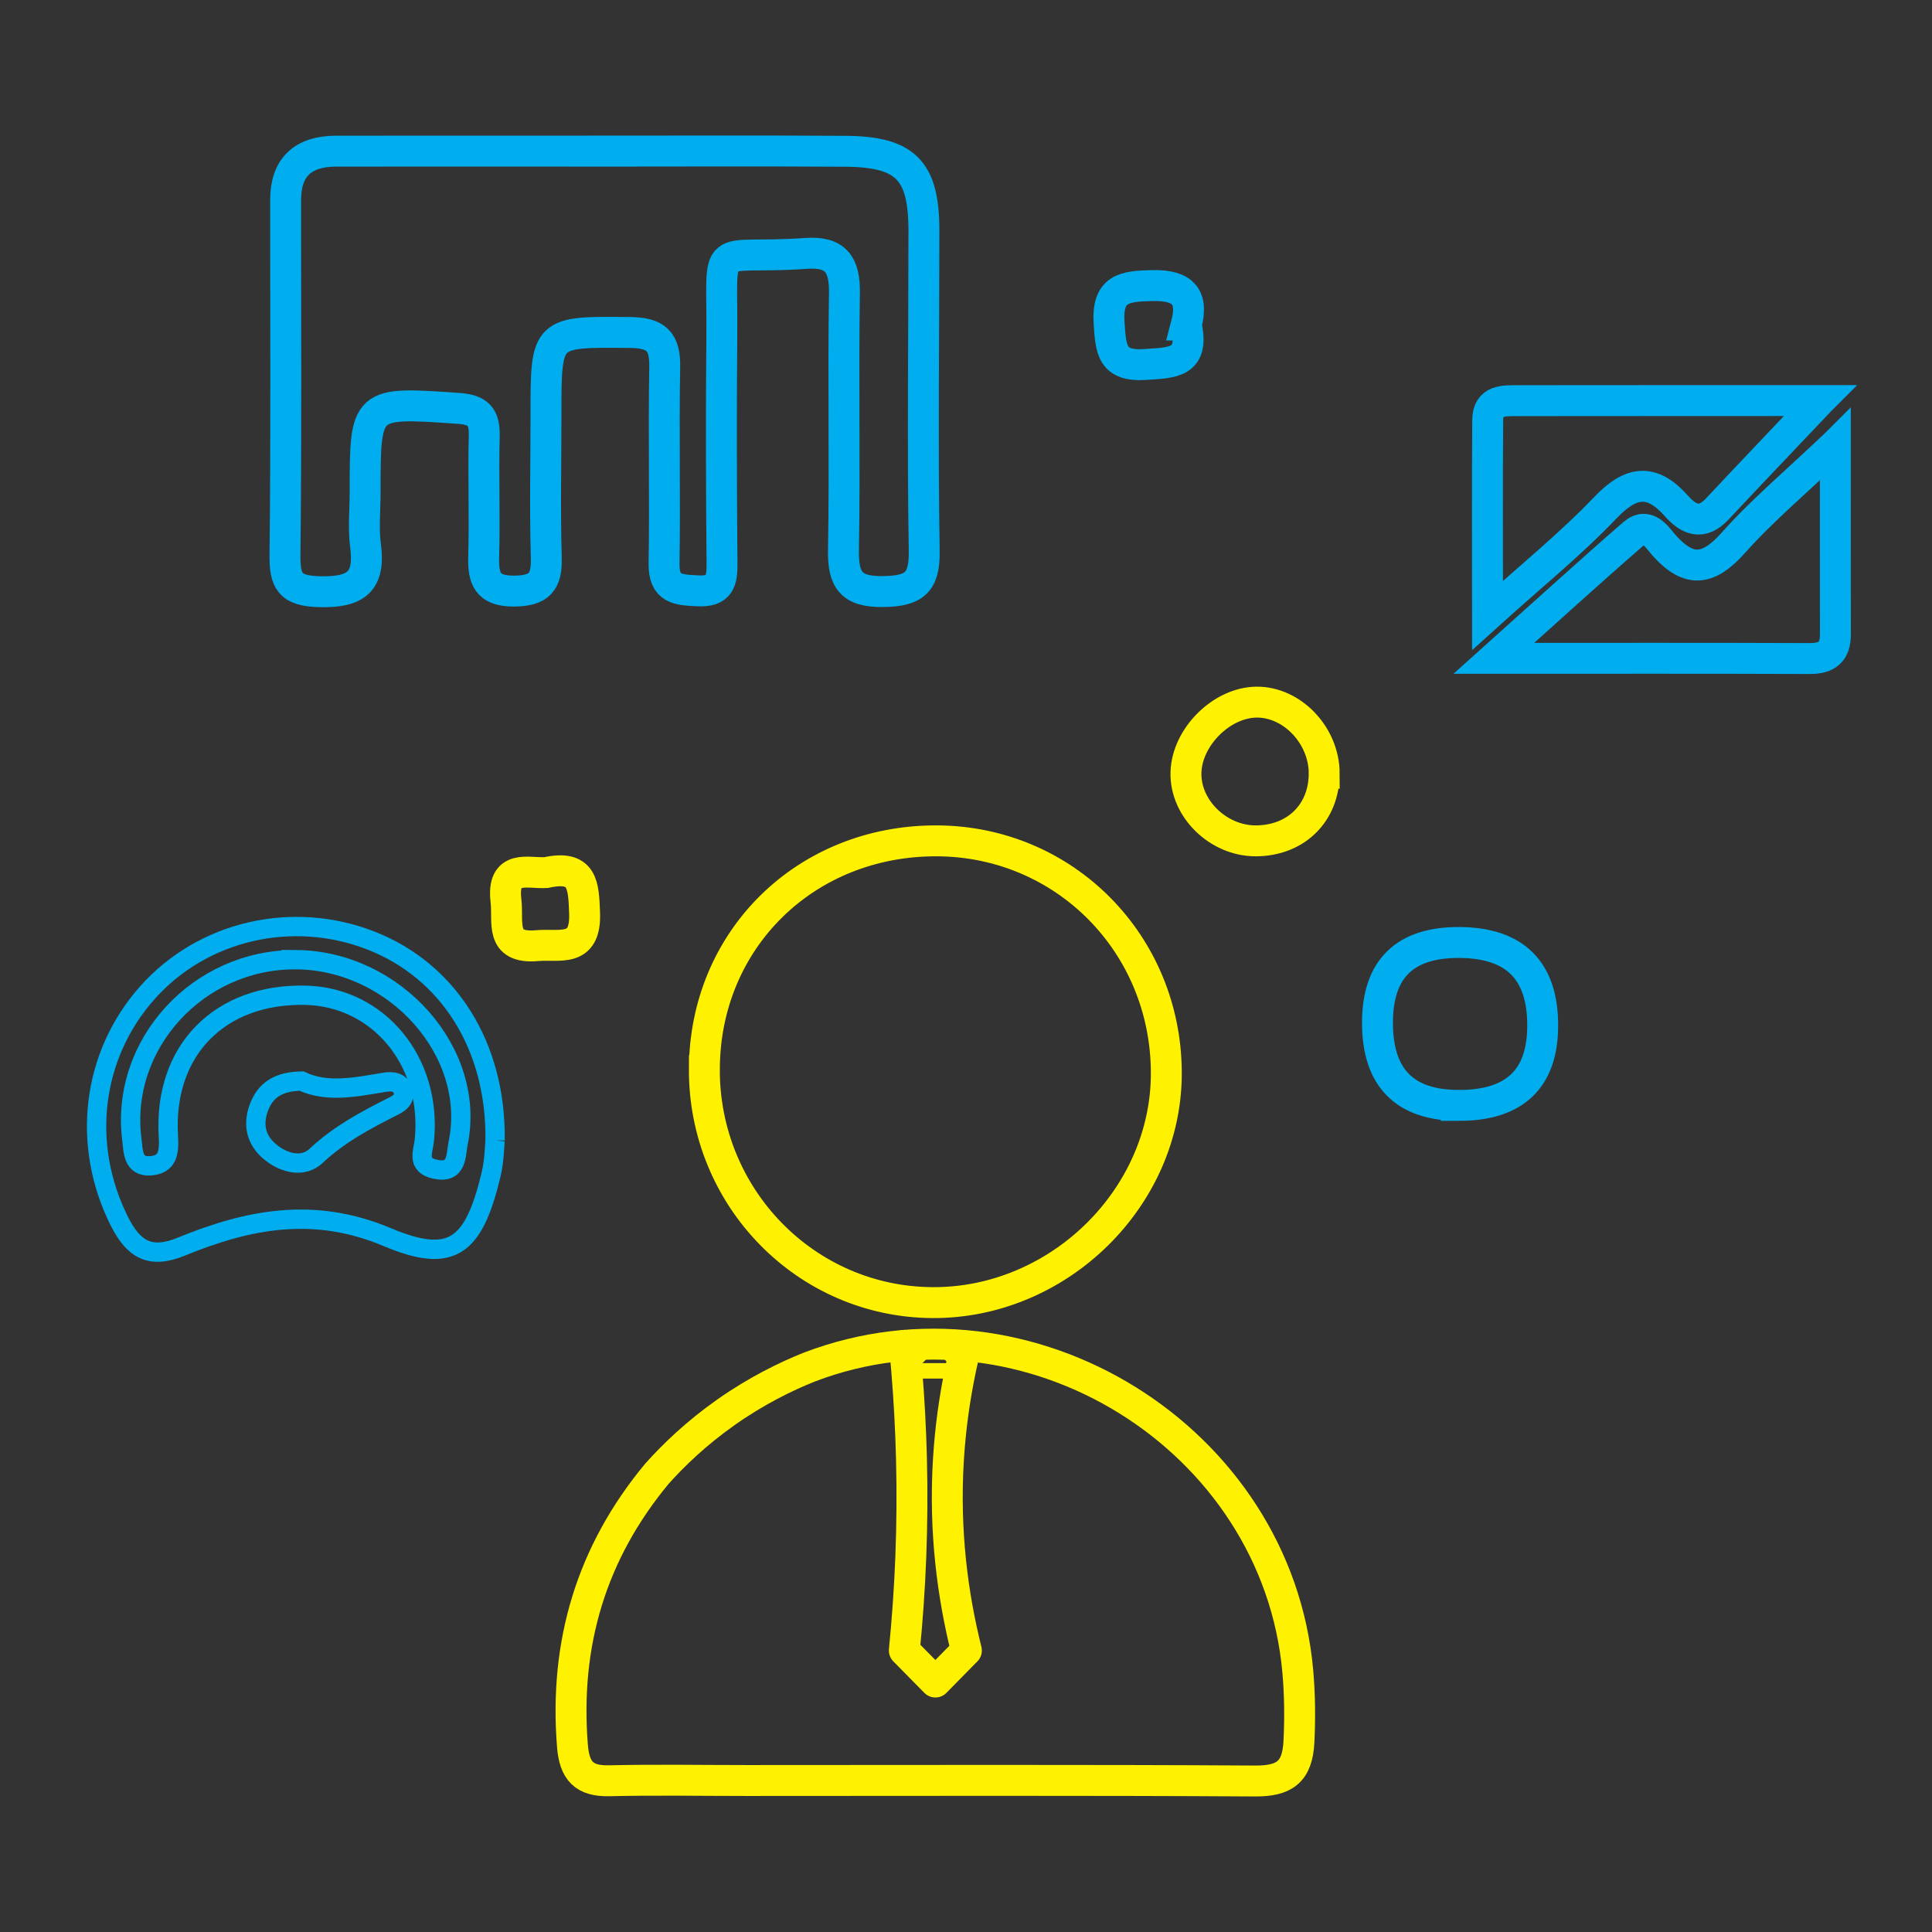
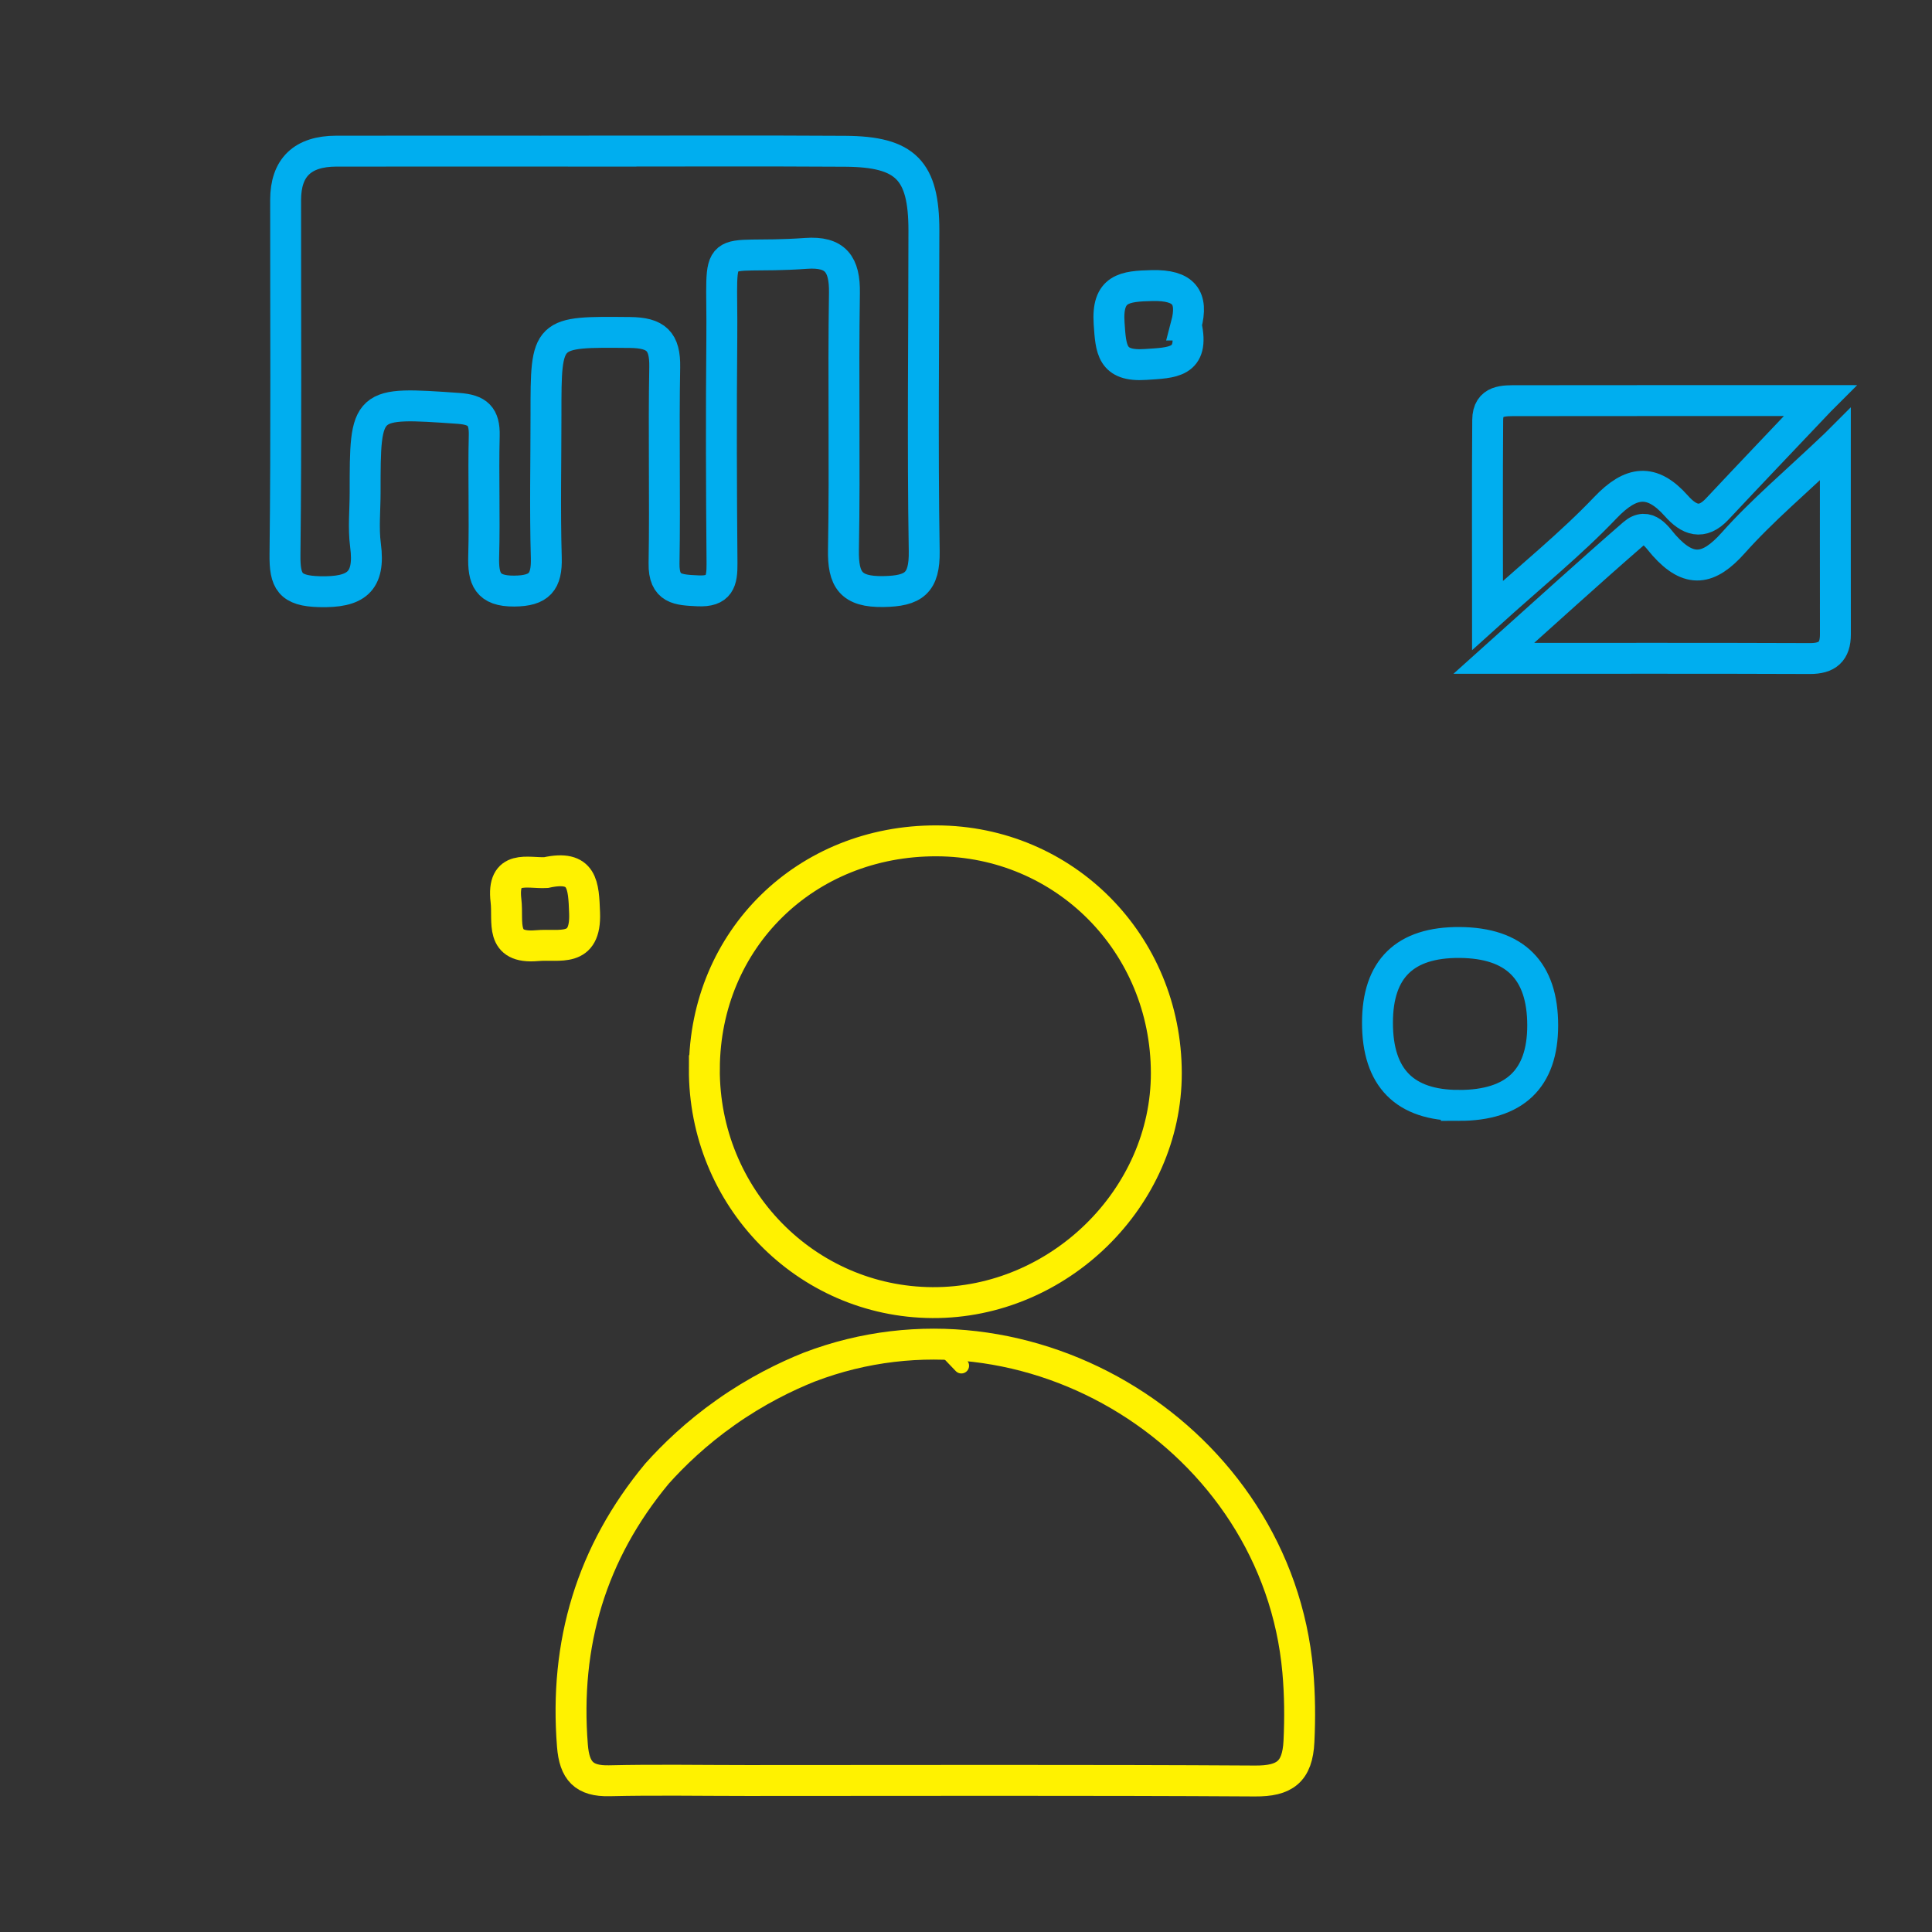
<svg xmlns="http://www.w3.org/2000/svg" id="Layer_1" data-name="Layer 1" viewBox="0 0 1000 1000">
  <rect x="0" y="0" width="1000" height="1000" fill="#333333" stroke="none" />
  <defs>
    <style>
      .cls-1, .cls-2, .cls-3 {
        stroke-width: 16px;
      }

      .cls-1, .cls-2, .cls-3, .cls-4, .cls-5 {
        fill: none;
      }

      .cls-1, .cls-2, .cls-5 {
        stroke-miterlimit: 10;
      }

      .cls-1, .cls-5 {
        stroke: #00aeef;
      }

      .cls-2, .cls-3, .cls-4 {
        stroke: #fff200;
      }

      .cls-3, .cls-4 {
        stroke-linecap: round;
        stroke-linejoin: round;
      }

      .cls-4 {
        stroke-width: 8px;
      }

      .cls-5 {
        stroke-width: 10px;
      }
    </style>
  </defs>
  <path class="cls-1" d="M304.79,78.22c44.23.01,88.47-.2,132.7.08,31.32.2,40.71,9.86,40.72,40.99,0,55.32-.74,110.64.16,165.94.27,16.63-5.45,20.71-21.18,20.96-16.87.27-20.9-6.16-20.62-21.73.8-44.24-.2-88.51.51-132.75.24-14.94-4.59-21.66-19.91-20.56-50.06,3.6-43.07-9.62-43.56,43.32-.36,39.04-.24,78.1.1,117.14.08,9.22-1.19,14.76-12.51,14.2-10.05-.5-17.73-.6-17.49-14.21.58-33.83-.28-67.69.35-101.52.25-13.48-4.44-17.87-18.04-17.99-43.44-.38-43.43-.89-43.42,42.38,0,24.73-.55,49.48.16,74.19.36,12.51-3.55,17.18-16.59,17.28-13.93.1-16.14-6.37-15.81-18.01.58-20.8-.24-41.65.28-62.45.25-10-3.36-13.41-13.39-14.11-48.28-3.35-48.26-3.62-48.26,43.57,0,9.11-.98,18.35.2,27.31,2.51,19.05-4.99,24.47-23.84,24-15.39-.39-18-5.39-17.84-19.25.71-61.17.29-122.35.33-183.52q.02-25.18,26.22-25.25c43.58-.04,87.16,0,130.75,0Z" />
-   <path class="cls-5" d="M256.25,590.22c-.27,2.5-.31,10.43-2.12,17.93-8.94,37.08-20.05,46.36-53.66,32.19-37.93-15.99-71.92-9.32-106.65,4.93-16.18,6.64-24.75,1.39-32.1-13.29-19.7-39.36-14.42-85.64,14.63-118.24,28.61-32.1,75.14-42.86,115.94-26.8,39.48,15.54,64.59,53.97,63.96,103.29ZM153.16,496.74c-50.56-.38-91.05,43.76-84.94,92.76.77,6.16.35,14.56,9.6,13.93,9-.61,9.85-6.76,9.33-15.44-2.63-44.4,26.7-73.93,71.14-72.84,37.73.93,65.29,34.27,61.39,74.71-.61,6.37-4.36,13.13,5.55,15.32,11.71,2.59,10.61-7.33,11.87-13.34,9.84-47.03-32.46-94.73-83.95-95.12ZM156.07,559.56c-10.55.18-17.82,3.63-21.56,12.46-4.02,9.46-2.34,18.1,5.72,24.52,7.16,5.7,16.76,7.97,23.4,1.72,11.64-10.95,25.14-18.17,39.03-25.21,3.31-1.68,7.5-3.61,5.92-8.6-1.49-4.71-5.8-4.89-9.68-4.24-14.77,2.44-29.51,5.6-42.83-.65Z" />
  <path class="cls-1" d="M941.95,207.36c-18.4,19.41-35.84,37.67-53.11,56.1-7.94,8.47-14.65,5.71-21.18-1.64-12.64-14.22-23.38-13.03-36.71.95-17.72,18.6-37.88,34.87-61.01,55.76,0-37.04-.16-69.12.09-101.19.08-10.48,8.42-9.94,15.57-9.95,51.91-.08,103.82-.04,156.36-.04Z" />
  <path class="cls-1" d="M949.98,230.11c0,36.15-.04,67.17.02,98.2.02,8.98-4.18,12.58-13.21,12.55-52.54-.21-105.09-.1-163.57-.1,26.5-23.73,49.1-44.36,72.2-64.42,7.48-6.5,12.34,1.93,15.95,5.97,12.98,14.53,23.07,12.92,35.78-1.34,15.01-16.85,32.49-31.5,52.82-50.85Z" />
  <path class="cls-1" d="M755.16,572.15q-42.2,0-42.18-42.82.02-41.79,42.51-41.5,43.02.29,43.01,42.95-.01,41.38-43.34,41.38Z" />
-   <path class="cls-2" d="M685.39,400.22c.07,20.5-14.62,34.99-35.48,35-19.43,0-36.54-16.76-36.06-35.35.47-18.35,18.41-36.26,36.51-36.45,18.42-.19,34.97,17.19,35.04,36.8Z" />
  <path class="cls-1" d="M613.99,168.23c4.48,19.84-7.29,19.48-21.15,20.42-17.53,1.18-17.83-7.87-18.76-21.2-1.28-18.32,7.95-19.31,22.28-19.64,16.53-.38,21.36,6.22,17.62,20.42Z" />
  <path class="cls-2" d="M282.63,451.65c19.17-4.23,19.4,6.54,19.95,20.85.8,20.96-12.95,15.93-24.57,16.96-19.65,1.74-14.81-12.2-16.11-23.21-2.28-19.2,11.31-14.06,20.73-14.6Z" />
  <path class="cls-3" d="M418.93,707.59c113.11-43.23,242.03,36.71,252.8,157.4,1.08,12.14,1.19,24.11.61,36.33-.75,15.83-7.43,20.62-22.76,20.52-87.65-.53-175.31-.25-262.97-.25-23.74,0-47.49-.43-71.22.13-13.18.31-18.07-5.16-19.1-18.14-4.21-52.94,9.8-99.92,43.78-140.83,8.47-9.46,20.14-20.78,35.53-31.64,16.03-11.31,31.22-18.68,43.32-23.52Z" />
  <path class="cls-2" d="M364.58,553.13c.33-66.99,52.46-118.11,120.23-117.91,66.24.2,118.77,53.29,118.88,120.14.1,64.51-55.66,119.26-121.08,118.87-65.61-.39-118.37-54.51-118.04-121.1Z" />
  <g>
-     <path class="cls-3" d="M499.94,696.76c-.83,3.32-1.62,6.7-2.35,10.14-.19.88-.37,1.76-.56,2.65-2.95,14.29-5.11,29.57-6.12,45.76-2.3,37.37,2.23,70.75,9.29,98.99h0l-16.05,16.32-16.07-16.32h0c3.11-31.31,4.58-64.54,3.69-99.5-.39-15.46-1.22-30.55-2.43-45.25-.04-.4-.07-.79-.1-1.18-.34-4.03-.71-8.04-1.1-12.01" />
-     <line class="cls-4" x1="481.47" y1="695.63" x2="469.24" y2="708.37" />
    <line class="cls-4" x1="497.59" y1="706.9" x2="486.96" y2="695.81" />
-     <line class="cls-4" x1="497.03" y1="709.55" x2="469.34" y2="709.55" />
  </g>
</svg>